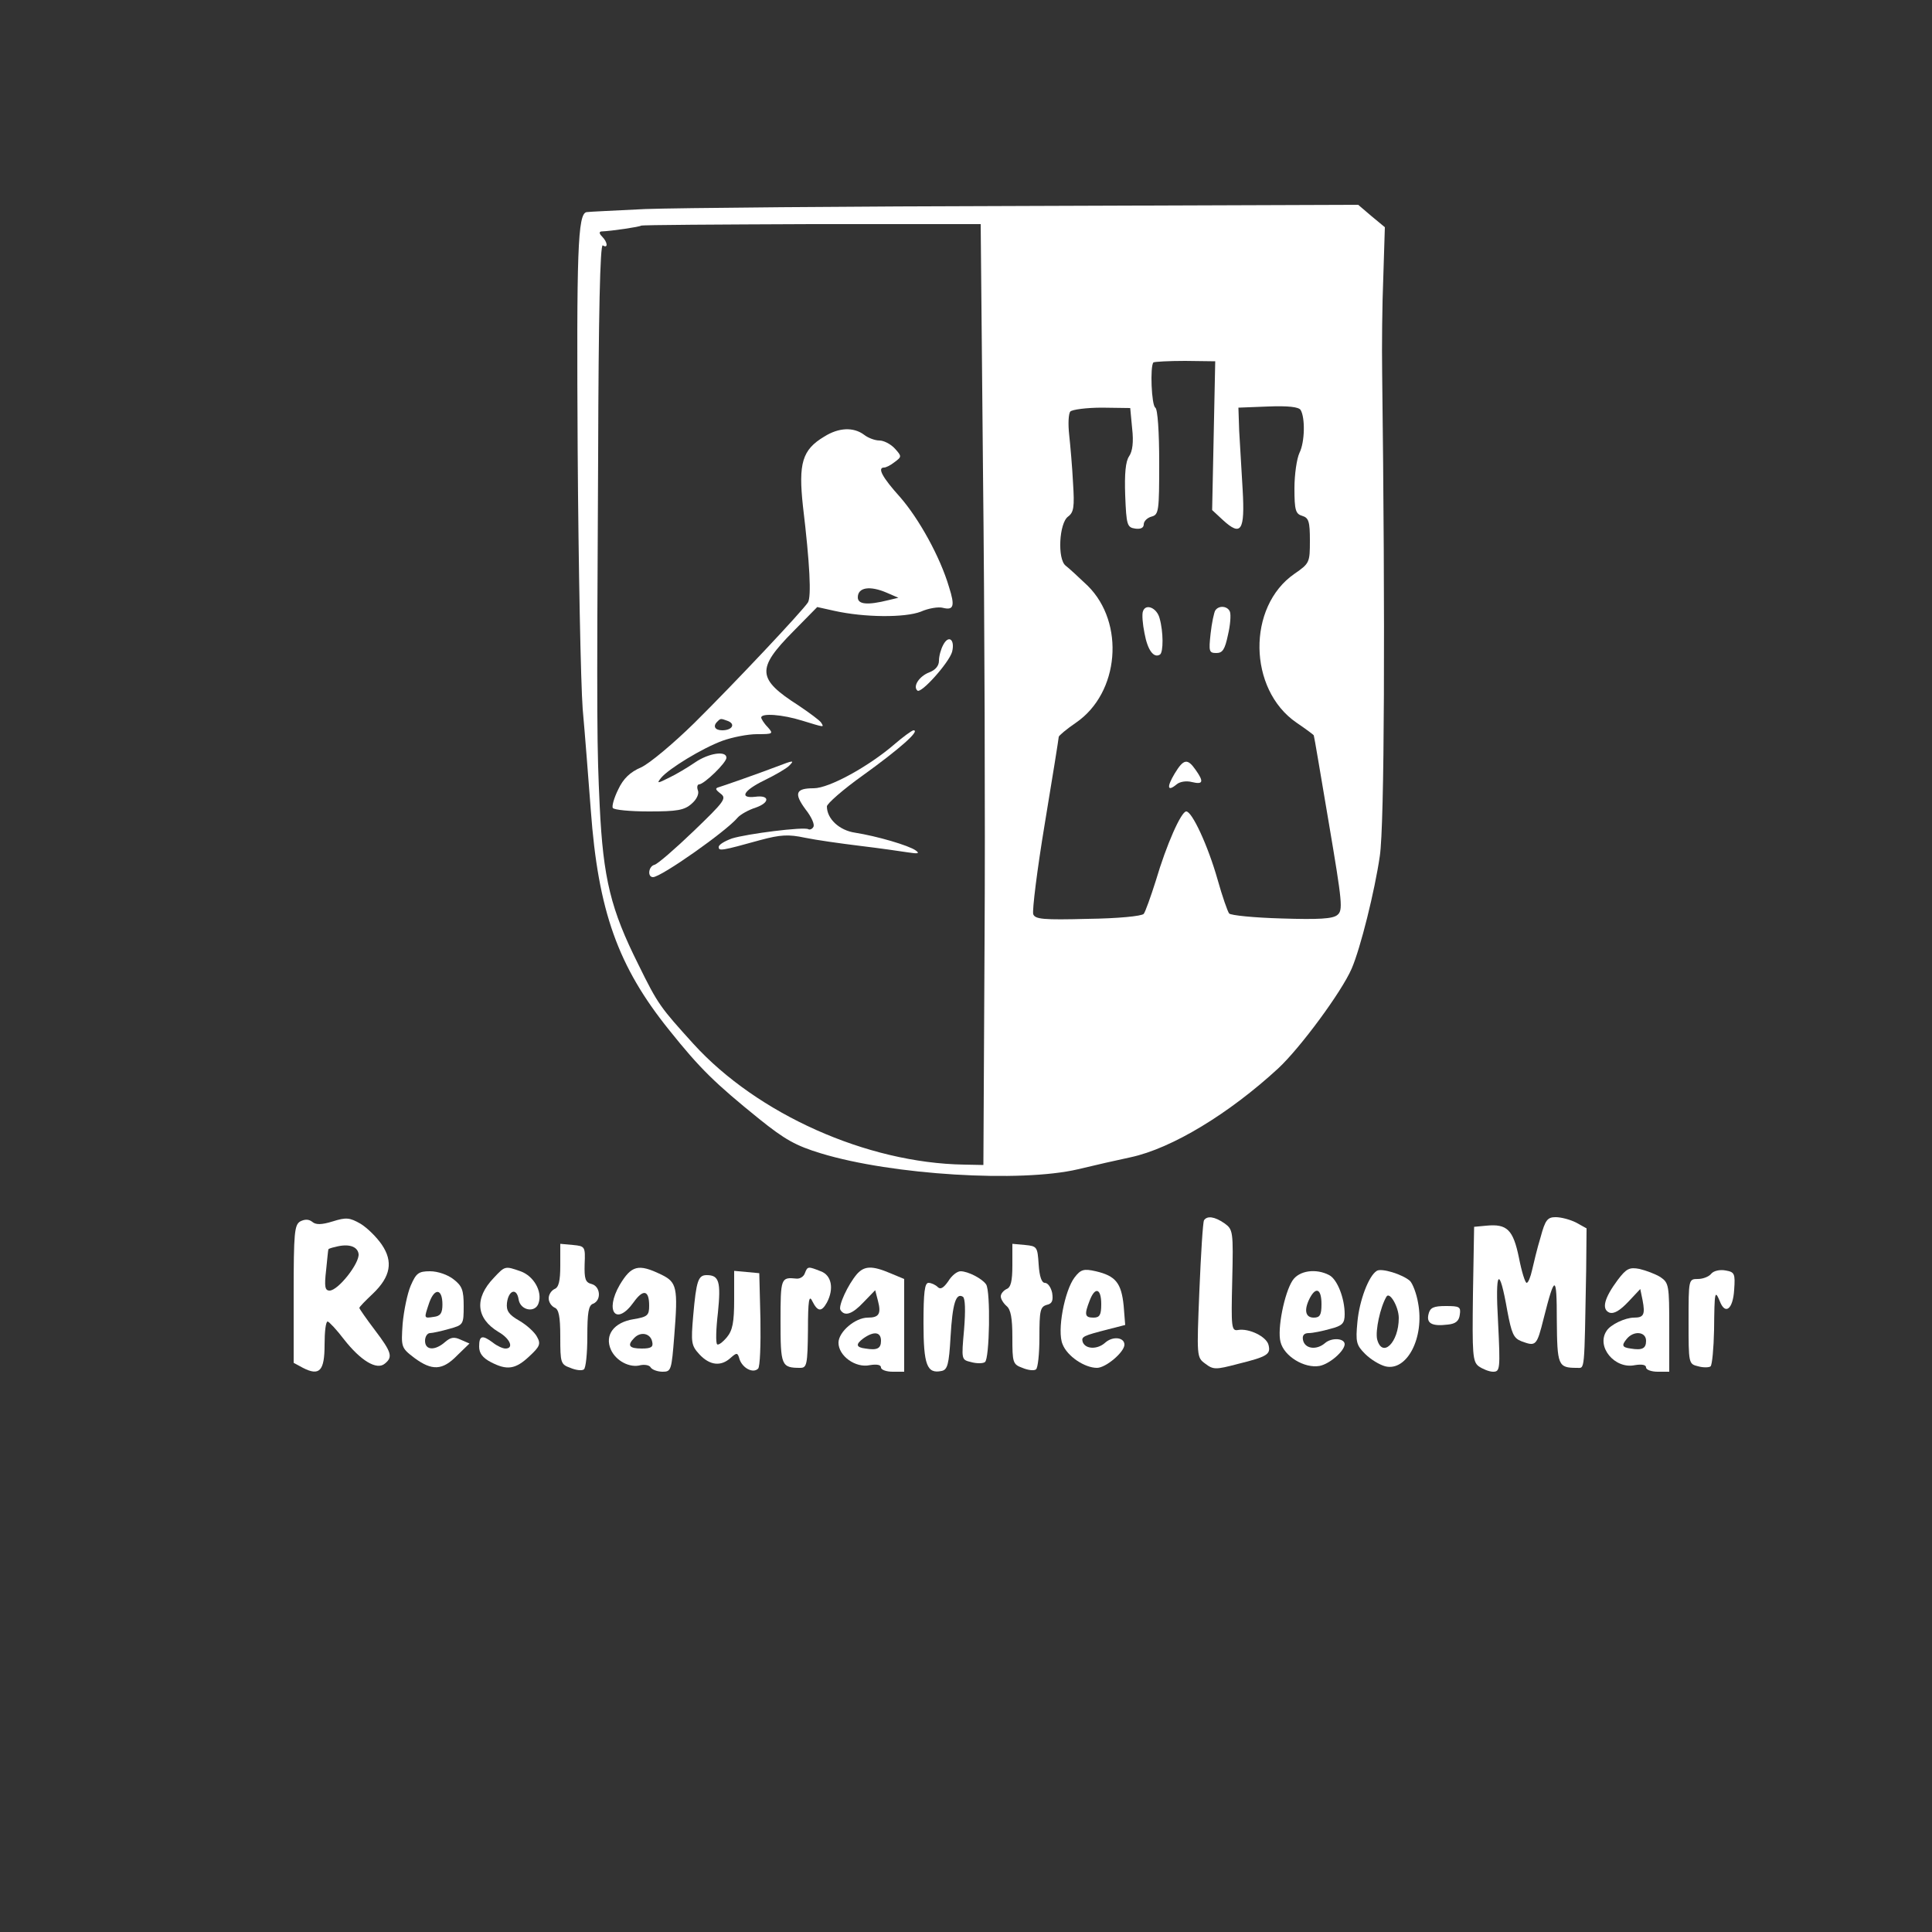
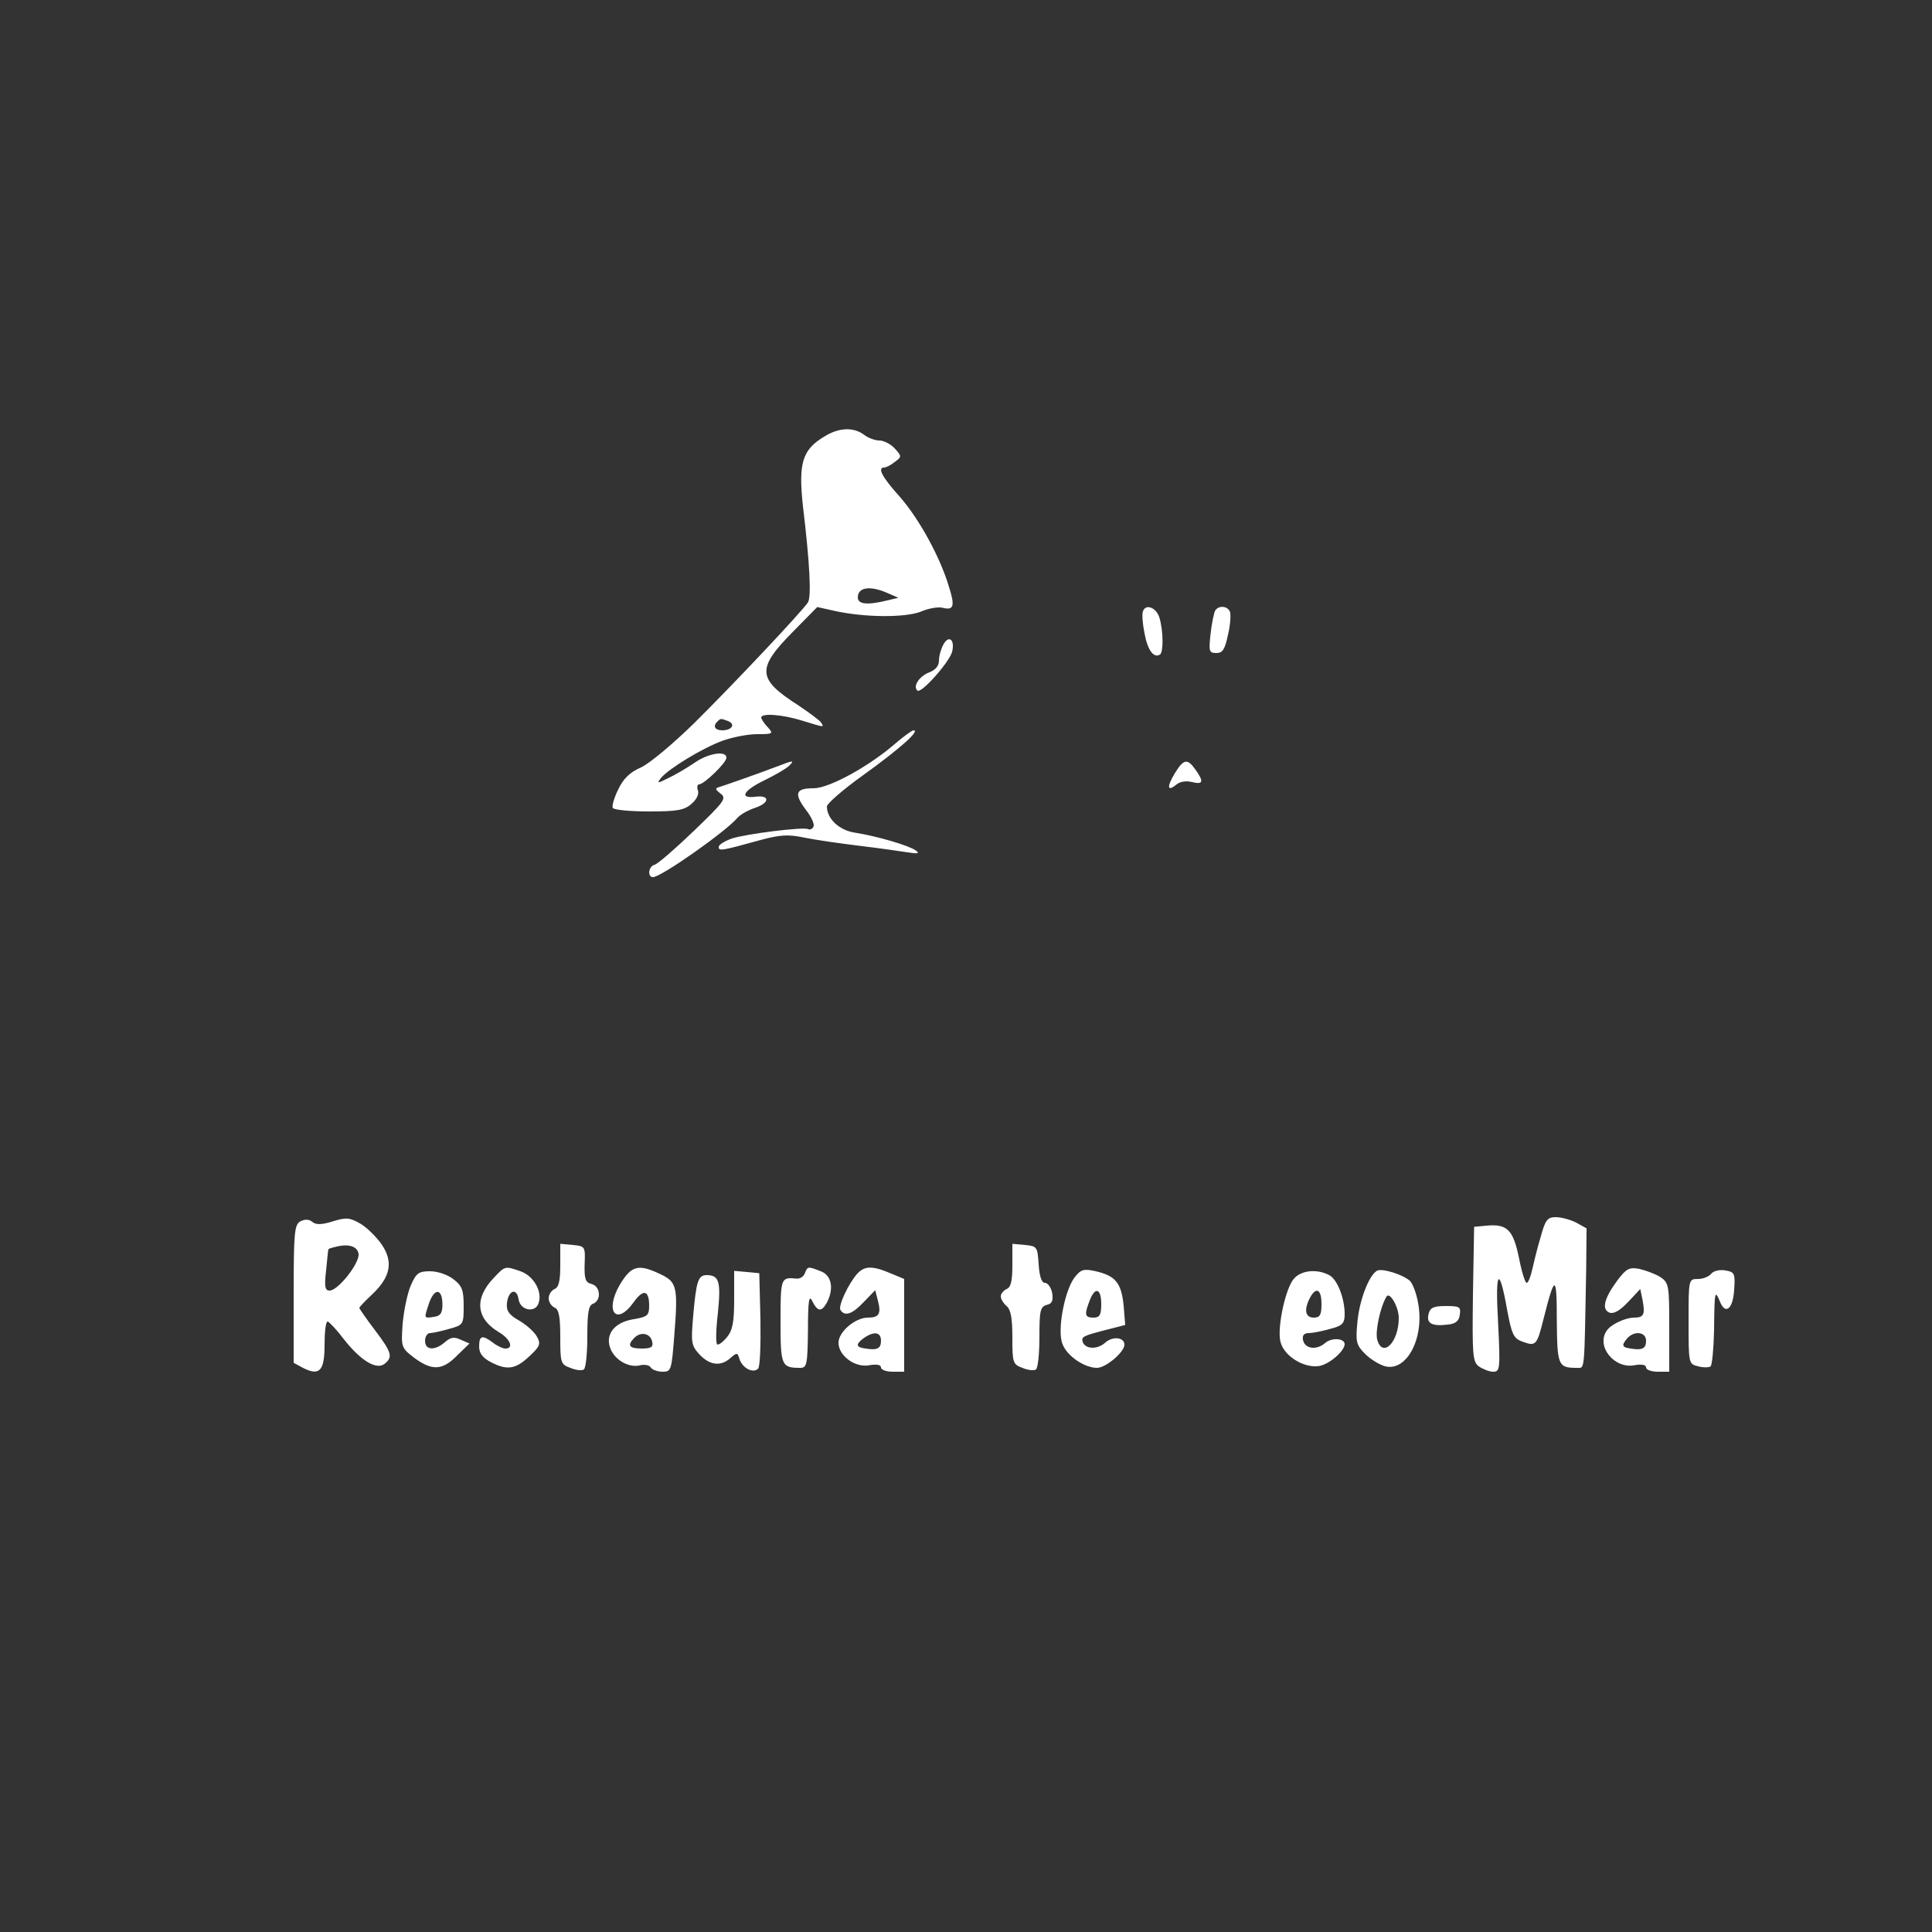
<svg xmlns="http://www.w3.org/2000/svg" version="1.0" width="500pt" height="500pt" viewBox="0 0 500 500" preserveAspectRatio="xMidYMid meet">
  <rect x="0" y="0" width="500" height="500" fill="#333333" stroke="none" />
  <g transform="translate(0,500) scale(0.1,-0.1)" fill="#ffffff" stroke="none">
-     <path d="M1670 4459 c-80 -4 -148 -7 -152 -8 -23 -4 -26 -101 -23 -616 2 -302 8 -604 13 -670 6 -66 15 -184 21 -262 19 -260 70 -404 203 -569 80 -100 118 -137 233 -230 66 -53 94 -69 160 -89 184 -56 516 -76 665 -41 41 10 103 24 136 31 107 23 255 113 382 230 57 53 164 198 190 258 23 53 60 202 73 292 12 81 14 610 6 1250 -1 66 0 178 3 249 l4 128 -35 29 -34 29 -850 -3 c-467 -1 -915 -5 -995 -8z m874 -681 c4 -354 6 -902 4 -1218 l-3 -575 -50 1 c-252 4 -535 131 -700 312 -86 95 -92 102 -143 206 -71 142 -91 221 -100 411 -7 153 -8 192 -4 908 1 362 5 546 12 542 14 -9 13 8 -2 23 -7 7 -8 12 -2 13 27 1 100 12 103 15 2 2 200 3 441 4 l438 0 6 -642z m597 94 l-4 -192 28 -26 c47 -43 57 -28 51 78 -3 51 -7 120 -9 153 l-2 60 77 3 c51 2 79 -1 84 -9 12 -20 11 -83 -3 -111 -7 -15 -13 -56 -13 -92 0 -56 3 -66 20 -71 17 -5 20 -15 20 -64 0 -57 -1 -59 -40 -86 -123 -85 -120 -299 5 -385 25 -17 45 -32 45 -33 1 -1 18 -103 39 -227 35 -207 37 -226 22 -238 -12 -10 -48 -12 -144 -9 -71 2 -132 8 -136 13 -4 5 -18 45 -30 88 -25 88 -66 176 -81 176 -13 0 -51 -85 -79 -180 -13 -41 -27 -80 -31 -85 -5 -6 -67 -12 -145 -13 -115 -3 -136 -1 -141 12 -3 9 10 115 30 235 20 120 36 221 36 224 0 3 20 20 45 37 112 77 127 258 30 354 -23 22 -49 46 -57 52 -22 17 -17 110 6 127 15 11 17 25 13 87 -2 41 -7 97 -10 125 -3 27 -2 54 3 60 5 5 41 10 82 10 l73 -1 5 -53 c4 -35 1 -59 -8 -72 -9 -13 -12 -45 -10 -101 3 -77 5 -83 26 -86 14 -2 22 2 22 11 0 8 9 17 20 20 19 5 20 14 20 140 0 80 -4 138 -10 142 -10 6 -14 107 -5 117 3 2 40 4 82 4 l78 -1 -4 -193z" fill="#ffffff" />
    <path d="M2133 3870 c-57 -34 -67 -69 -55 -180 18 -150 22 -234 13 -249 -15 -23 -190 -209 -294 -312 -54 -53 -116 -105 -138 -115 -28 -12 -46 -29 -59 -57 -11 -22 -17 -44 -14 -48 3 -5 45 -9 93 -9 73 0 92 3 111 20 13 11 20 26 16 35 -3 8 -1 15 3 15 13 0 71 56 71 69 0 19 -46 12 -81 -12 -19 -13 -49 -31 -68 -40 -30 -15 -32 -15 -20 0 20 24 107 77 159 96 25 9 65 17 89 17 42 0 43 1 28 18 -10 10 -17 22 -17 25 0 12 55 8 106 -8 59 -18 57 -18 49 -5 -4 6 -30 25 -58 44 -108 69 -110 95 -14 192 l62 63 45 -10 c77 -17 181 -18 223 -2 20 9 46 13 57 10 28 -7 32 4 16 54 -23 78 -78 177 -127 233 -46 51 -59 76 -41 76 5 0 17 6 27 14 19 14 19 15 1 35 -11 12 -29 21 -40 21 -12 0 -30 7 -40 15 -27 20 -65 19 -103 -5z m162 -404 l30 -13 -25 -6 c-56 -14 -80 -11 -80 7 0 26 31 31 75 12z m-411 -332 c20 -8 11 -24 -15 -24 -19 0 -25 11 -12 23 8 8 8 8 27 1z" fill="#ffffff" />
    <path d="M2441 3331 c-6 -11 -11 -29 -11 -41 0 -13 -9 -24 -25 -30 -26 -10 -43 -36 -31 -47 9 -10 82 72 90 100 8 32 -9 45 -23 18z" fill="#ffffff" />
    <path d="M2315 3074 c-66 -57 -169 -114 -209 -114 -47 0 -52 -13 -21 -55 15 -19 24 -39 20 -45 -3 -6 -10 -8 -13 -6 -11 7 -160 -12 -198 -24 -19 -7 -34 -16 -34 -22 0 -11 7 -10 108 18 52 14 73 15 115 6 29 -6 93 -15 142 -21 50 -6 106 -14 125 -17 26 -4 31 -3 20 5 -18 13 -100 37 -157 46 -41 6 -73 36 -73 68 0 7 42 44 94 81 93 67 149 116 130 116 -5 -1 -27 -17 -49 -36z" fill="#ffffff" />
    <path d="M2010 3016 c-50 -19 -133 -48 -149 -53 -11 -3 -10 -6 4 -17 16 -12 10 -20 -70 -97 -48 -46 -93 -85 -101 -87 -16 -4 -19 -32 -4 -32 21 0 190 119 219 154 7 8 28 20 47 26 37 13 36 33 -1 28 -43 -5 -31 16 22 42 29 14 58 31 65 38 15 15 12 15 -32 -2z" fill="#ffffff" />
    <path d="M2958 3418 c-3 -7 -1 -33 4 -57 8 -44 24 -65 40 -55 9 6 9 59 -1 94 -7 27 -36 39 -43 18z" fill="#ffffff" />
    <path d="M3145 3420 c-3 -5 -9 -32 -12 -60 -5 -46 -4 -50 15 -50 16 0 22 9 30 47 6 25 8 52 5 60 -6 15 -29 17 -38 3z" fill="#ffffff" />
    <path d="M3040 2998 c-21 -35 -19 -48 5 -28 8 7 25 10 40 6 29 -7 31 1 9 32 -21 30 -31 28 -54 -10z" fill="#ffffff" />
    <path d="M777 1839 c-15 -9 -17 -29 -17 -188 l0 -178 24 -13 c43 -22 56 -8 56 60 0 33 3 60 8 60 4 -1 23 -21 42 -46 43 -55 85 -81 106 -63 21 17 18 29 -26 87 -22 29 -40 55 -40 57 0 3 16 19 35 37 46 44 53 83 23 127 -13 19 -37 43 -55 54 -28 16 -37 17 -72 6 -29 -9 -44 -9 -53 -1 -9 7 -19 7 -31 1z m151 -84 c3 -24 -53 -95 -75 -95 -12 0 -14 10 -9 53 3 28 5 53 6 54 0 1 8 4 18 6 33 9 57 2 60 -18z" fill="#ffffff" />
-     <path d="M3116 1842 c-3 -5 -8 -86 -12 -182 -7 -171 -7 -173 15 -189 21 -16 27 -16 84 -1 77 19 86 25 80 49 -5 22 -51 44 -79 39 -17 -3 -18 6 -15 128 3 128 2 132 -20 148 -26 18 -45 20 -53 8z" fill="#ffffff" />
    <path d="M3987 1798 c-9 -29 -18 -68 -22 -85 -4 -18 -10 -33 -14 -33 -4 0 -13 29 -20 65 -15 73 -31 88 -84 83 l-32 -3 -3 -174 c-2 -156 -1 -175 15 -187 10 -7 27 -14 37 -14 18 0 19 6 13 128 -8 137 3 149 24 29 11 -58 16 -70 36 -78 38 -14 40 -13 58 59 29 115 34 114 34 -4 1 -118 3 -124 52 -124 21 0 19 -16 24 253 l1 108 -27 15 c-16 8 -39 14 -53 14 -21 0 -27 -7 -39 -52z" fill="#ffffff" />
    <path d="M1450 1725 c0 -40 -4 -57 -15 -61 -8 -4 -15 -14 -15 -24 0 -10 7 -20 15 -24 11 -4 15 -22 15 -76 0 -67 1 -71 26 -80 14 -6 30 -8 35 -4 5 3 9 41 9 85 0 62 3 81 15 85 22 9 19 45 -4 51 -16 4 -19 13 -18 51 2 46 1 47 -30 50 l-33 3 0 -56z" fill="#ffffff" />
    <path d="M2620 1725 c0 -40 -4 -57 -15 -61 -8 -4 -15 -12 -15 -19 0 -7 7 -18 15 -25 11 -9 15 -32 15 -81 0 -65 1 -70 26 -79 14 -6 30 -8 35 -4 5 3 9 40 9 83 0 69 2 79 19 84 14 3 17 11 14 31 -3 14 -11 26 -19 26 -8 0 -14 16 -16 48 -3 45 -4 47 -35 50 l-33 3 0 -56z" fill="#ffffff" />
    <path d="M1278 1693 c-51 -53 -46 -105 12 -140 30 -17 41 -43 18 -43 -7 0 -22 7 -32 15 -28 21 -36 19 -36 -10 0 -17 9 -29 30 -40 42 -22 64 -19 100 15 27 25 30 32 20 50 -6 12 -27 31 -46 42 -28 16 -34 26 -32 46 4 33 25 40 30 10 4 -30 44 -37 52 -10 10 30 -13 70 -47 82 -40 14 -40 14 -69 -17z" fill="#ffffff" />
    <path d="M1604 1675 c-40 -69 -9 -108 36 -45 25 35 40 31 40 -9 0 -25 -4 -29 -40 -35 -51 -8 -76 -41 -59 -79 13 -29 49 -48 77 -40 11 2 23 0 26 -6 4 -6 18 -11 31 -11 22 0 23 4 30 93 10 126 7 139 -35 159 -58 28 -76 23 -106 -27z m84 -148 c3 -13 -3 -17 -27 -17 -33 0 -39 8 -19 28 17 17 42 11 46 -11z" fill="#ffffff" />
    <path d="M2083 1705 c-3 -9 -13 -15 -22 -14 -40 4 -41 2 -41 -110 0 -115 2 -121 51 -121 17 0 19 8 20 98 0 77 3 92 11 75 14 -28 24 -29 38 -4 19 36 12 71 -16 81 -33 13 -34 13 -41 -5z" fill="#ffffff" />
    <path d="M2218 1703 c-24 -28 -49 -83 -43 -93 11 -18 31 -11 60 20 l30 31 7 -27 c9 -34 3 -44 -26 -44 -33 0 -76 -37 -76 -65 0 -34 44 -66 81 -58 18 3 29 1 29 -6 0 -6 14 -11 30 -11 l30 0 0 120 0 120 -36 15 c-47 20 -67 19 -86 -2z m62 -173 c0 -20 -10 -25 -40 -20 -25 3 -26 11 -6 26 28 20 46 17 46 -6z" fill="#ffffff" />
    <path d="M2781 1694 c-26 -34 -46 -139 -31 -173 12 -31 57 -61 89 -61 23 0 71 41 71 60 0 19 -30 23 -50 5 -20 -18 -51 -17 -58 2 -4 14 1 16 67 33 l43 11 -4 50 c-6 59 -21 77 -72 89 -31 7 -39 5 -55 -16z m69 -69 c0 -28 -4 -35 -20 -35 -23 0 -24 8 -10 44 14 37 30 32 30 -9z" fill="#ffffff" />
    <path d="M3563 1711 c-21 -13 -45 -77 -50 -132 -5 -52 -3 -60 20 -83 14 -14 37 -28 52 -32 56 -14 102 74 85 164 -4 24 -14 50 -21 57 -19 17 -74 34 -86 26z m57 -122 c0 -64 -43 -105 -56 -55 -5 22 8 83 24 110 8 15 32 -26 32 -55z" fill="#ffffff" />
    <path d="M4187 1688 c-35 -47 -43 -76 -22 -85 12 -4 27 5 49 28 l31 33 6 -29 c7 -37 3 -45 -22 -45 -23 0 -61 -18 -71 -34 -28 -41 21 -100 73 -89 18 3 29 1 29 -6 0 -6 14 -11 30 -11 l30 0 0 115 c0 109 -1 115 -23 130 -13 8 -37 17 -54 21 -26 5 -34 1 -56 -28z m73 -158 c0 -20 -10 -25 -40 -20 -22 3 -24 8 -10 25 18 22 50 19 50 -5z" fill="#ffffff" />
    <path d="M4429 1704 c-6 -8 -22 -14 -35 -14 -24 0 -24 -1 -24 -110 0 -109 0 -110 25 -116 14 -4 29 -3 32 0 4 4 8 46 9 94 1 101 2 105 15 74 14 -36 34 -20 37 30 3 42 1 46 -22 50 -15 3 -31 -1 -37 -8z" fill="#ffffff" />
    <path d="M1063 1673 c-9 -21 -18 -66 -21 -99 -4 -60 -4 -62 30 -88 46 -34 73 -33 111 6 l32 31 -23 10 c-17 8 -26 6 -40 -6 -26 -23 -52 -22 -52 3 0 11 6 20 13 20 6 0 29 5 50 11 36 10 37 11 37 59 0 41 -4 52 -26 69 -15 12 -41 21 -61 21 -30 0 -36 -5 -50 -37z m82 -49 c0 -22 -5 -30 -22 -32 -27 -4 -26 -5 -12 37 14 39 34 36 34 -5z" fill="#ffffff" />
    <path d="M1900 1637 c0 -59 -4 -80 -19 -98 -11 -13 -22 -21 -25 -18 -4 3 -3 40 2 82 8 80 3 97 -29 97 -22 0 -27 -14 -35 -105 -6 -70 -5 -77 16 -100 27 -29 56 -32 81 -9 16 14 18 14 23 -4 8 -23 35 -37 48 -24 5 5 7 62 6 128 l-3 119 -32 3 -33 3 0 -74z" fill="#ffffff" />
-     <path d="M2454 1684 c-12 -17 -20 -22 -27 -15 -6 6 -17 11 -24 11 -10 0 -13 -25 -13 -104 0 -109 9 -132 47 -124 15 3 19 17 23 88 5 87 14 115 32 104 6 -4 7 -35 3 -85 -7 -78 -7 -78 18 -84 14 -4 31 -4 36 0 12 7 15 184 3 201 -10 15 -47 34 -66 34 -9 0 -23 -11 -32 -26z" fill="#ffffff" />
    <path d="M3345 1686 c-21 -32 -40 -126 -31 -159 9 -37 62 -69 101 -62 26 5 64 38 65 56 0 16 -34 18 -51 3 -22 -19 -53 -15 -57 9 -2 11 3 17 15 17 10 0 35 5 56 11 31 8 37 14 37 38 0 41 -19 90 -40 101 -34 18 -78 12 -95 -14z m75 -61 c0 -28 -4 -35 -20 -35 -22 0 -26 20 -10 51 16 30 30 23 30 -16z" fill="#ffffff" />
    <path d="M3697 1599 c-6 -24 9 -32 50 -27 20 2 29 9 31 26 3 20 -1 22 -36 22 -32 0 -41 -4 -45 -21z" fill="#ffffff" />
  </g>
</svg>